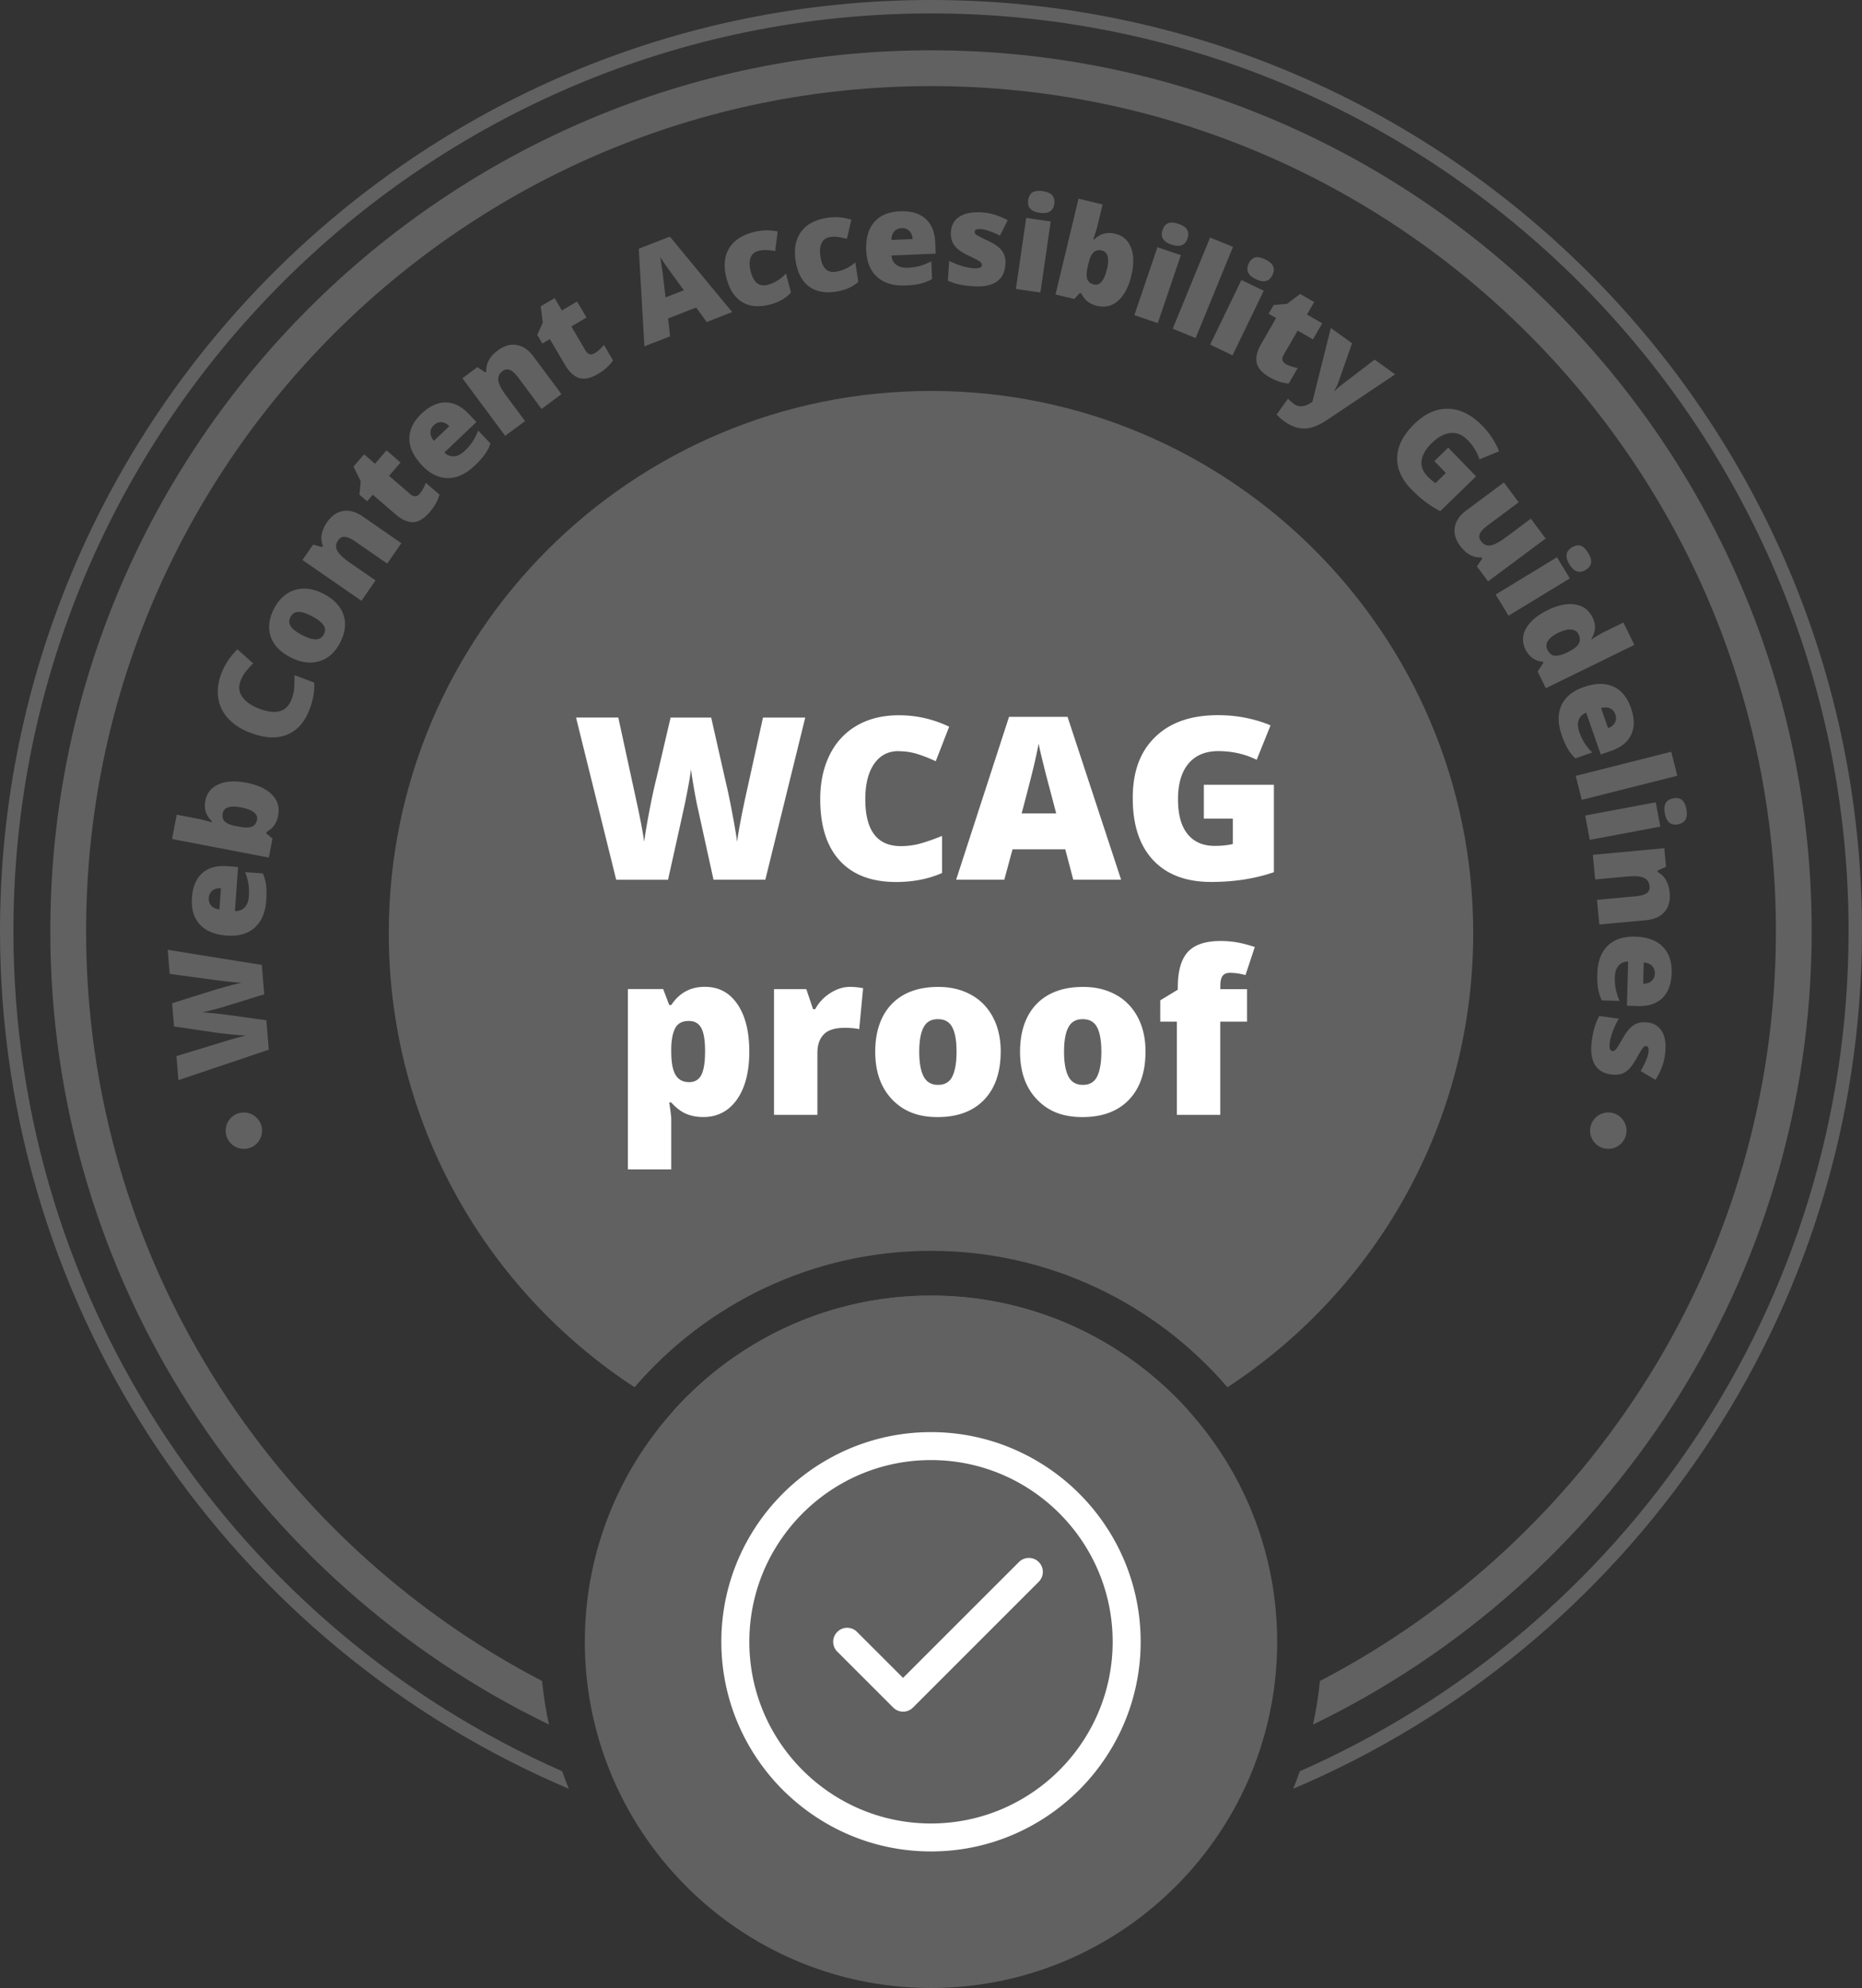
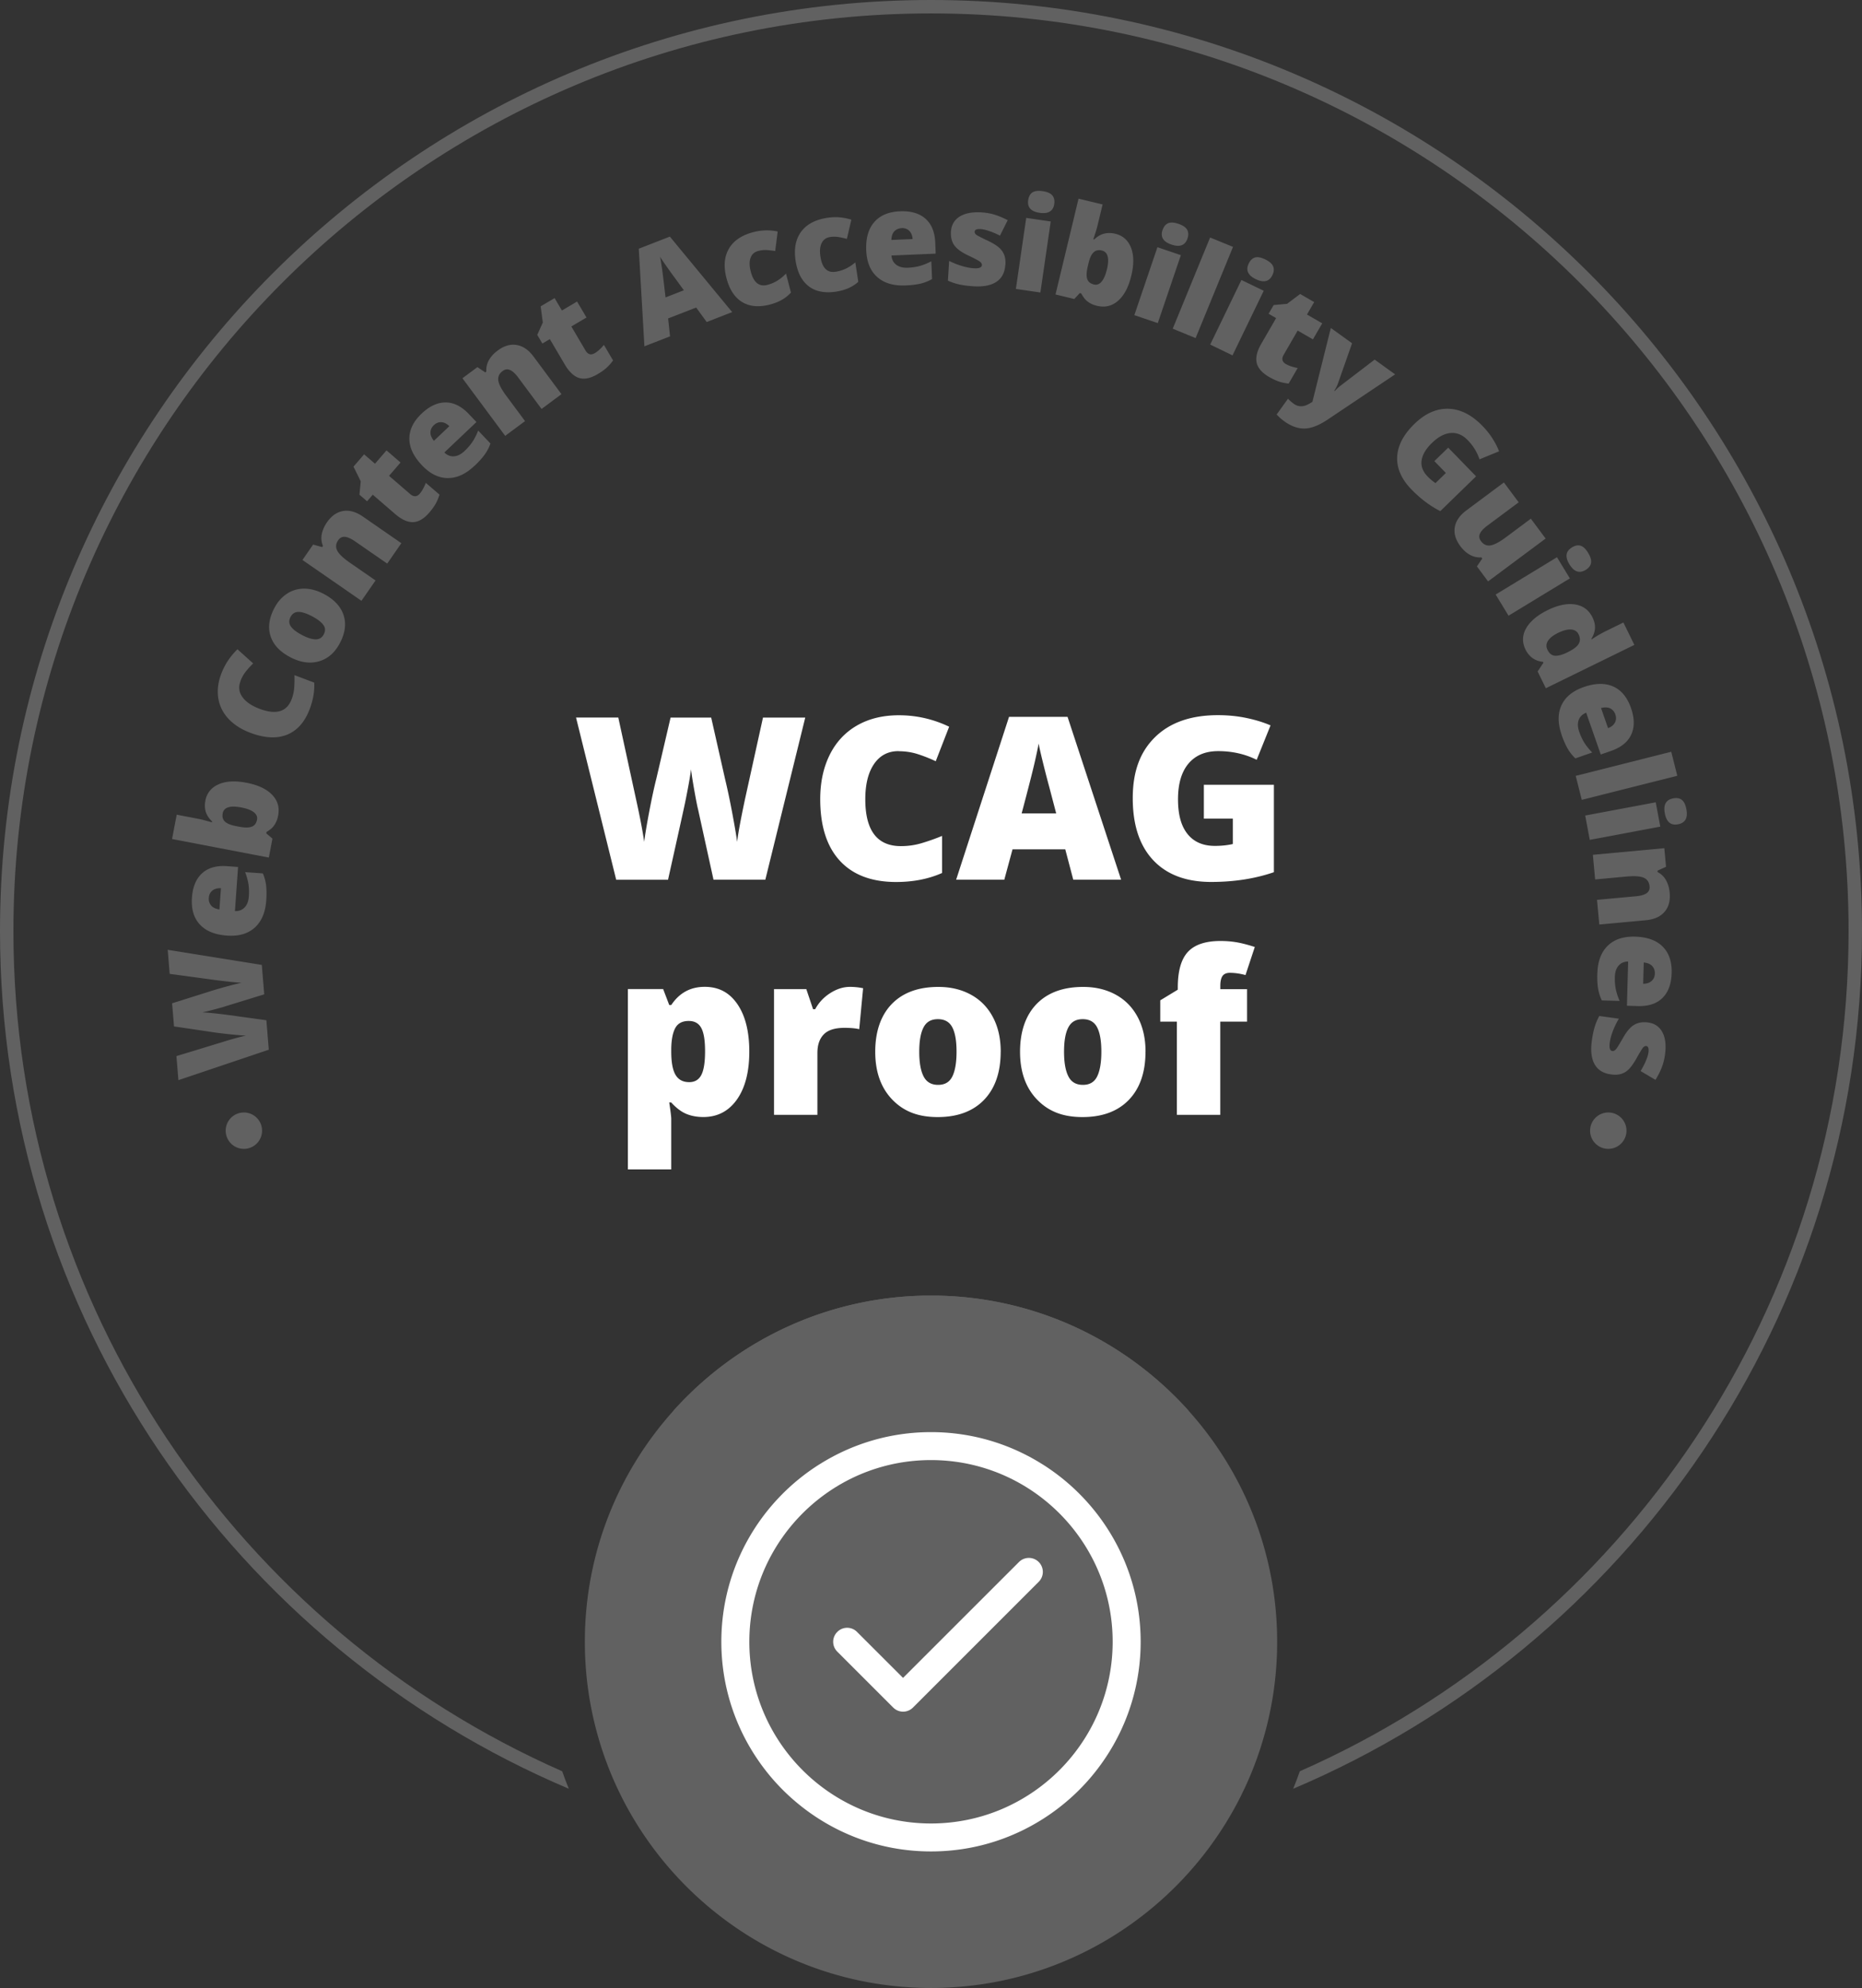
<svg xmlns="http://www.w3.org/2000/svg" id="Layer_1" data-name="Layer 1" viewBox="0 0 416.34 444.48">
  <rect x="0" y="0" width="416.34" height="444.48" fill="#333333" stroke="none" />
  <defs>
    <style>.cls-1{fill:#616161;stroke-width:0}</style>
  </defs>
  <path class="cls-1" d="M208.17 0C93.39 0 0 93.39 0 208.17c0 86.07 52.52 160.12 127.19 191.77-.53-1.29-1.03-2.59-1.48-3.91C53.52 364.23 3 291.99 3 208.17 3 95.04 95.04 3 208.17 3s205.17 92.04 205.17 205.17c0 83.82-50.52 156.06-122.71 187.86-.45 1.32-.95 2.62-1.48 3.91 74.67-31.65 127.19-105.7 127.19-191.77C416.34 93.39 322.95 0 208.17 0z" />
-   <path class="cls-1" d="M208.17 11.25c-108.58 0-196.92 88.34-196.92 196.92 0 77.99 45.58 145.55 111.5 177.41-.7-3.18-1.21-6.43-1.54-9.73C60.68 344.34 19.25 281 19.25 208.17 19.25 104 104 19.25 208.17 19.25S397.09 104 397.09 208.17c0 72.83-41.43 136.17-101.96 167.68-.33 3.3-.84 6.55-1.54 9.73 65.92-31.86 111.5-99.42 111.5-177.41 0-108.58-88.34-196.92-196.92-196.92z" />
  <path class="cls-1" d="M265.73 315.38a120.916 120.916 0 01-32.7 11.97h-.01c-3.46.71-6.97 1.29-10.53 1.7h-.01c-4.69.56-9.47.84-14.31.84s-9.62-.28-14.31-.84h-.01c-3.56-.41-7.07-.99-10.53-1.7h-.01c-11.59-2.43-22.58-6.5-32.7-11.97 14.18-15.78 34.73-25.71 57.56-25.71s43.38 9.93 57.56 25.71z" />
-   <path class="cls-1" d="M329.41 208.65c0 42.5-21.86 79.89-54.96 101.52-16.04-18.66-39.8-30.5-66.28-30.5s-50.24 11.84-66.28 30.5c-33.1-21.63-54.96-59.02-54.96-101.52 0-66.96 54.28-121.24 121.24-121.24s121.24 54.28 121.24 121.24z" />
  <path class="cls-1" d="M285.57 367.07c0 4.78-.43 9.45-1.27 13.99-.61 3.33-1.43 6.57-2.45 9.73-1.16 3.61-2.58 7.1-4.24 10.45-.65 1.33-1.34 2.63-2.07 3.91-13.31 23.46-38.52 39.33-67.37 39.33s-54.06-15.87-67.37-39.33c-.73-1.28-1.42-2.58-2.07-3.91a75.663 75.663 0 01-4.24-10.45c-1.02-3.16-1.84-6.4-2.45-9.73-.84-4.54-1.27-9.21-1.27-13.99 0-19.85 7.51-37.98 19.84-51.69 14.18-15.78 34.73-25.71 57.56-25.71s43.38 9.93 57.56 25.71c12.33 13.71 19.84 31.84 19.84 51.69z" />
  <path d="M171.13 196.69h-11.59l-3.47-15.8c-.17-.66-.43-1.98-.78-3.94s-.62-3.61-.78-4.94c-.13 1.08-.35 2.41-.65 4.01-.3 1.6-.59 3.06-.88 4.4-.29 1.34-1.49 6.77-3.61 16.28h-11.59l-8.98-36.27h9.45l3.95 18.19c.89 4.02 1.5 7.22 1.84 9.6.21-1.69.6-3.98 1.15-6.87.55-2.89 1.07-5.29 1.55-7.19l3.2-13.72h9.08l3.1 13.72c.53 2.2 1.07 4.74 1.61 7.62s.91 5.03 1.09 6.45c.21-1.84.8-5.02 1.76-9.55l4.02-18.24h9.45l-8.93 36.27zm29.77-28.75c-2.33 0-4.15.96-5.46 2.87-1.31 1.91-1.96 4.54-1.96 7.9 0 6.98 2.65 10.47 7.96 10.47 1.6 0 3.16-.22 4.66-.67 1.5-.45 3.02-.98 4.54-1.61v8.29c-3.03 1.34-6.45 2.01-10.27 2.01-5.48 0-9.67-1.59-12.59-4.76-2.92-3.18-4.38-7.77-4.38-13.77 0-3.75.71-7.05 2.12-9.9 1.41-2.84 3.45-5.03 6.1-6.56 2.66-1.53 5.78-2.29 9.37-2.29 3.92 0 7.67.85 11.24 2.56l-3 7.72c-1.34-.63-2.68-1.16-4.02-1.59-1.34-.43-2.78-.65-4.32-.65zm39.08 28.75l-1.79-6.8H226.4l-1.84 6.8h-10.77l11.83-36.42h13.08l11.98 36.42h-10.72zm-3.82-14.83l-1.56-5.95c-.36-1.32-.81-3.03-1.33-5.14-.52-2.1-.87-3.61-1.03-4.52-.15.84-.44 2.23-.88 4.17s-1.41 5.75-2.92 11.44h7.72zm33.02-6.4h15.66v19.55c-4.25 1.46-8.92 2.18-14.02 2.18-5.59 0-9.91-1.62-12.96-4.86-3.05-3.24-4.58-7.86-4.58-13.87s1.67-10.41 5.01-13.67 8.02-4.89 14.04-4.89c2.28 0 4.44.22 6.46.65 2.03.43 3.79.98 5.3 1.64l-3.1 7.69c-2.61-1.29-5.48-1.94-8.61-1.94-2.86 0-5.07.93-6.64 2.79-1.56 1.86-2.34 4.52-2.34 7.98s.71 5.98 2.12 7.75 3.45 2.67 6.12 2.67c1.46 0 2.79-.14 4.02-.42v-5.68h-6.48v-7.57zm-111.92 74.29c-1.42 0-2.7-.24-3.82-.71s-2.24-1.32-3.35-2.54h-.45c.3 1.97.45 3.19.45 3.67v11.29h-9.7v-40.32h7.89l1.36 3.57h.45c1.8-2.71 4.29-4.07 7.47-4.07s5.55 1.29 7.32 3.87 2.66 6.12 2.66 10.62-.92 8.1-2.77 10.71c-1.84 2.6-4.35 3.91-7.5 3.91zm-3.25-21.48c-1.42 0-2.42.51-2.99 1.53-.57 1.02-.88 2.53-.93 4.53v.77c0 2.42.32 4.16.97 5.24.65 1.08 1.66 1.61 3.05 1.61 1.24 0 2.14-.53 2.7-1.6s.84-2.83.84-5.3-.28-4.15-.84-5.2c-.56-1.05-1.5-1.58-2.8-1.58zm36.02-7.62c.84 0 1.65.07 2.41.2l.55.1-.87 9.16c-.79-.2-1.89-.3-3.3-.3-2.12 0-3.66.48-4.61 1.45-.96.97-1.44 2.36-1.44 4.18v13.82h-9.7v-28.11h7.22l1.51 4.49h.47c.81-1.49 1.94-2.69 3.39-3.61s2.91-1.38 4.38-1.38zm33.72 14.49c0 4.6-1.24 8.18-3.71 10.76-2.47 2.57-5.93 3.86-10.38 3.86s-7.66-1.31-10.18-3.94-3.78-6.19-3.78-10.67 1.24-8.14 3.71-10.68c2.47-2.54 5.94-3.81 10.41-3.81 2.76 0 5.2.59 7.32 1.76s3.75 2.86 4.9 5.05c1.15 2.19 1.72 4.75 1.72 7.68zm-18.21 0c0 2.42.32 4.25.97 5.52.65 1.27 1.73 1.9 3.25 1.9s2.57-.63 3.19-1.9.93-3.11.93-5.52-.31-4.21-.94-5.43c-.63-1.22-1.7-1.84-3.23-1.84s-2.56.61-3.2 1.82c-.64 1.22-.97 3.03-.97 5.45zm50.59 0c0 4.6-1.24 8.18-3.71 10.76-2.47 2.57-5.93 3.86-10.38 3.86s-7.66-1.31-10.18-3.94-3.78-6.19-3.78-10.67 1.24-8.14 3.71-10.68c2.47-2.54 5.94-3.81 10.41-3.81 2.76 0 5.2.59 7.32 1.76s3.75 2.86 4.9 5.05c1.15 2.19 1.72 4.75 1.72 7.68zm-18.21 0c0 2.42.32 4.25.97 5.52.64 1.27 1.73 1.9 3.25 1.9s2.57-.63 3.19-1.9.93-3.11.93-5.52-.31-4.21-.94-5.43c-.63-1.22-1.7-1.84-3.23-1.84s-2.56.61-3.2 1.82c-.65 1.22-.97 3.03-.97 5.45zm40.91-6.72h-5.98v20.84h-9.7v-20.84h-3.72v-4.76l3.92-2.38v-.47c0-3.71.76-6.37 2.27-7.99s3.94-2.43 7.28-2.43c1.29 0 2.51.1 3.66.3 1.15.2 2.48.55 4.01 1.04l-2.08 6.28c-1.19-.33-2.36-.5-3.5-.5-.74 0-1.29.23-1.62.68s-.51 1.2-.51 2.22v.75h5.98v7.27zm-46.57 120.82a3.126 3.126 0 00-4.42 0l-25.92 25.91-10.29-10.28a3.096 3.096 0 00-4.41 0 3.096 3.096 0 000 4.41l12.5 12.5c.61.61 1.41.92 2.21.92s1.6-.31 2.21-.92l28.12-28.12a3.126 3.126 0 000-4.42zm0 0a3.126 3.126 0 00-4.42 0l-25.92 25.91-10.29-10.28a3.096 3.096 0 00-4.41 0 3.096 3.096 0 000 4.41l12.5 12.5c.61.61 1.41.92 2.21.92s1.6-.31 2.21-.92l28.12-28.12a3.126 3.126 0 000-4.42zm0 0a3.126 3.126 0 00-4.42 0l-25.92 25.91-10.29-10.28a3.096 3.096 0 00-4.41 0 3.096 3.096 0 000 4.41l12.5 12.5c.61.61 1.41.92 2.21.92s1.6-.31 2.21-.92l28.12-28.12a3.126 3.126 0 000-4.42zm0 0a3.126 3.126 0 00-4.42 0l-25.92 25.91-10.29-10.28a3.096 3.096 0 00-4.41 0 3.096 3.096 0 000 4.41l12.5 12.5c.61.61 1.41.92 2.21.92s1.6-.31 2.21-.92l28.12-28.12a3.126 3.126 0 000-4.42zm.77-21.89h-.01c-7.21-4.53-15.73-7.15-24.85-7.15s-17.64 2.62-24.85 7.15h-.01c-13.22 8.29-22.02 23-22.02 39.72 0 9.59 2.9 18.52 7.87 25.96 2.42 3.63 5.33 6.91 8.65 9.72 6.11 5.21 13.56 8.88 21.75 10.41 2.79.52 5.67.79 8.61.79s5.82-.27 8.61-.79c8.19-1.53 15.64-5.2 21.75-10.41 3.32-2.81 6.23-6.09 8.65-9.72a46.588 46.588 0 007.87-25.96c0-16.72-8.8-31.43-22.02-39.72zm4.84 67.41a40.851 40.851 0 01-13.78 9.69c-4.89 2.09-10.27 3.25-15.92 3.25s-11.03-1.16-15.92-3.25a40.851 40.851 0 01-13.78-9.69c-6.77-7.26-10.92-17-10.92-27.69 0-17.36 10.95-32.21 26.3-38.02h.01c4.45-1.68 9.27-2.6 14.31-2.6s9.86.92 14.31 2.6h.01c15.35 5.81 26.3 20.66 26.3 38.02 0 10.69-4.15 20.43-10.92 27.69zm-10.03-45.52l-25.92 25.91-10.29-10.28a3.096 3.096 0 00-4.41 0 3.096 3.096 0 000 4.41l12.5 12.5c.61.61 1.41.92 2.21.92s1.6-.31 2.21-.92l28.12-28.12a3.126 3.126 0 00-4.42-4.42zm4.42 0a3.126 3.126 0 00-4.42 0l-25.92 25.91-10.29-10.28a3.096 3.096 0 00-4.41 0 3.096 3.096 0 000 4.41l12.5 12.5c.61.61 1.41.92 2.21.92s1.6-.31 2.21-.92l28.12-28.12a3.126 3.126 0 000-4.42zm0 0a3.126 3.126 0 00-4.42 0l-25.92 25.91-10.29-10.28a3.096 3.096 0 00-4.41 0 3.096 3.096 0 000 4.41l12.5 12.5c.61.61 1.41.92 2.21.92s1.6-.31 2.21-.92l28.12-28.12a3.126 3.126 0 000-4.42z" fill="#fff" stroke-width="0" />
  <path class="cls-1" d="M58.54 215.73l.54 6.59-8.83 2.72c-.37.13-1.1.33-2.21.63-1.1.29-2.03.52-2.77.68.62.03 1.39.08 2.31.18.92.09 1.77.19 2.55.29.78.1 3.92.53 9.43 1.29l.54 6.59-20.21 6.81-.44-5.38 10.16-3.1c2.24-.7 4.04-1.19 5.38-1.49-.97-.04-2.29-.15-3.96-.33s-3.06-.36-4.17-.54l-7.95-1.18-.43-5.17 7.66-2.41c1.23-.4 2.65-.83 4.26-1.27s2.82-.75 3.62-.92c-1.05-.04-2.89-.22-5.52-.55l-10.56-1.43-.44-5.38 21.05 3.38zm.99-14.39c-.19 2.67-1.05 4.68-2.57 6.06-1.52 1.37-3.59 1.97-6.21 1.78-2.7-.19-4.73-1.02-6.08-2.49s-1.93-3.47-1.75-6c.17-2.41.93-4.23 2.28-5.45 1.35-1.22 3.21-1.75 5.57-1.58l2.46.18-.7 9.87c.9.03 1.62-.25 2.17-.83.55-.58.87-1.4.94-2.47.07-.97.04-1.87-.08-2.7-.13-.83-.38-1.73-.75-2.71l3.97.28a10 10 0 01.73 2.75c.1.94.11 2.04.02 3.32zm-12.84-.59c-.05.65.12 1.21.5 1.68s1 .77 1.87.91l.34-4.75c-.77-.04-1.41.14-1.9.52s-.76.93-.81 1.64zm-.78-21.71c.33-1.71 1.31-2.94 2.94-3.67s3.72-.85 6.26-.36c2.56.49 4.47 1.38 5.72 2.68 1.26 1.29 1.71 2.84 1.36 4.65-.11.58-.27 1.09-.49 1.52-.21.43-.46.8-.75 1.12-.29.31-.74.66-1.35 1.03l-.06.33 1.38 1.16-.81 4.24-21.64-4.15 1.04-5.44 4.9.94c.58.11 1.58.37 2.98.77l.04-.19c-.71-.69-1.19-1.41-1.42-2.17-.23-.76-.26-1.58-.09-2.46zm3.89 2.81c-.15.76.01 1.37.47 1.82.46.45 1.26.79 2.39 1.01l.76.15c1.29.25 2.25.25 2.88 0 .63-.24 1.02-.77 1.17-1.56.12-.64-.11-1.19-.7-1.66s-1.52-.82-2.79-1.07c-2.53-.49-3.93-.05-4.19 1.32zm3.96-29.51c-.47 1.25-.33 2.41.43 3.49s2.03 1.96 3.82 2.64c3.73 1.41 6.13.69 7.2-2.14.32-.86.52-1.73.58-2.63.06-.89.08-1.81.05-2.75l4.42 1.67c.1 1.89-.23 3.85-1 5.89-1.1 2.92-2.8 4.84-5.08 5.76s-5.03.77-8.24-.44c-2-.76-3.62-1.8-4.86-3.13s-1.99-2.86-2.27-4.58c-.28-1.73-.06-3.55.66-5.46.79-2.09 2-3.92 3.63-5.49l3.51 3.16c-.61.59-1.16 1.2-1.66 1.83-.5.63-.9 1.35-1.21 2.18zm18.59-19.57c2.33 1.22 3.81 2.79 4.46 4.72s.38 4.02-.8 6.27c-1.13 2.16-2.69 3.53-4.69 4.1-2 .58-4.13.27-6.4-.91-2.32-1.21-3.79-2.78-4.42-4.7s-.35-4.01.83-6.27c.73-1.4 1.67-2.47 2.83-3.23 1.15-.76 2.44-1.14 3.85-1.14s2.86.39 4.34 1.16zm-4.82 9.21c1.22.64 2.24.96 3.05.97s1.42-.37 1.82-1.14c.4-.76.36-1.47-.12-2.11-.48-.65-1.32-1.29-2.54-1.93-1.21-.63-2.21-.96-3-.96s-1.38.38-1.78 1.14c-.39.75-.37 1.45.07 2.1.44.65 1.28 1.29 2.5 1.93zm19.05-15.97l-7.2-4.98c-.88-.61-1.63-.94-2.25-1-.62-.06-1.12.19-1.51.75-.53.77-.61 1.54-.23 2.3.38.77 1.31 1.66 2.8 2.7l5.78 4-3.15 4.55-13.19-9.13 2.38-3.44 2.02.56.19-.27a4.37 4.37 0 01-.28-2.58c.17-.9.56-1.8 1.17-2.69 1.01-1.46 2.22-2.3 3.63-2.53 1.41-.23 2.88.19 4.42 1.26l8.58 5.94-3.15 4.55zm7.3-15.66c.49-.56.93-1.36 1.33-2.39l3.06 2.63c-.24.77-.53 1.46-.87 2.06s-.8 1.24-1.39 1.93c-1.21 1.41-2.43 2.13-3.66 2.16-1.23.03-2.55-.57-3.99-1.81l-5.01-4.32-1.27 1.47-1.71-1.47.29-3-1.62-3.28 2.37-2.75 2.44 2.1 2.57-2.98 3.14 2.71-2.57 2.98 4.73 4.08c.79.68 1.51.64 2.16-.12zm12.21-6.2c-1.94 1.84-3.93 2.75-5.98 2.74-2.05-.01-3.98-.97-5.78-2.88-1.86-1.97-2.8-3.94-2.8-5.94 0-1.99.91-3.86 2.76-5.61 1.75-1.66 3.54-2.49 5.36-2.48s3.55.87 5.18 2.59l1.7 1.79-7.18 6.81c.65.62 1.37.91 2.17.85s1.59-.45 2.36-1.19c.71-.67 1.29-1.35 1.76-2.05.47-.7.89-1.53 1.28-2.51l2.74 2.89c-.32.92-.76 1.76-1.32 2.52-.55.76-1.3 1.58-2.23 2.47zm-9.08-9.09c-.47.45-.73.97-.76 1.57-.04.6.22 1.24.77 1.93l3.45-3.27c-.55-.55-1.13-.85-1.75-.89-.62-.05-1.19.17-1.71.66zm24.07-3.64l-5.22-7.03c-.64-.86-1.24-1.41-1.81-1.66s-1.13-.18-1.67.23c-.75.56-1.07 1.26-.96 2.1.11.85.71 2 1.79 3.45l4.19 5.64-4.44 3.3-9.56-12.88 3.35-2.49 1.74 1.18.26-.19c-.07-.89.12-1.73.56-2.53.45-.8 1.1-1.53 1.98-2.17 1.42-1.06 2.84-1.47 4.25-1.23 1.41.24 2.67 1.11 3.78 2.61l6.22 8.38-4.44 3.3zm11.93-12.47c.64-.38 1.32-.99 2.02-1.84l2.05 3.48c-.48.66-.98 1.21-1.49 1.67-.51.46-1.16.92-1.94 1.38-1.6.94-2.99 1.23-4.16.87-1.17-.37-2.23-1.36-3.19-2.99l-3.36-5.7-1.67.99-1.14-1.94 1.24-2.75-.48-3.63 3.12-1.84 1.63 2.77 3.39-2 2.11 3.57-3.39 2 3.17 5.38c.53.89 1.22 1.09 2.08.58zM158.02 72l-2.36-3.24-6.27 2.44.43 4-5.73 2.23-1.26-21.82 6.95-2.71 13.93 16.88-5.7 2.22zm-5.11-7.1l-2.07-2.84c-.47-.63-1.06-1.45-1.77-2.46s-1.21-1.74-1.48-2.19c.1.48.23 1.28.4 2.4.17 1.12.44 3.35.82 6.69l4.1-1.6zm19.31 3.18c-2.54.66-4.64.47-6.31-.57-1.67-1.03-2.83-2.83-3.49-5.4-.66-2.58-.47-4.76.58-6.54s2.88-3.01 5.5-3.68c1.8-.46 3.6-.51 5.39-.13l-.56 4.37c-.72-.12-1.38-.19-1.97-.22-.59-.03-1.19.04-1.78.19-.87.22-1.45.73-1.75 1.53-.3.8-.29 1.82.03 3.05.64 2.49 1.88 3.49 3.72 3.02 1.57-.41 2.96-1.25 4.17-2.54l1.1 4.26c-1.15 1.27-2.69 2.15-4.62 2.65zm14.81-2.88c-2.6.39-4.67 0-6.22-1.21-1.55-1.2-2.53-3.11-2.92-5.73-.4-2.63.02-4.78 1.24-6.45 1.23-1.67 3.18-2.7 5.85-3.11 1.84-.28 3.63-.14 5.38.42l-1 4.29c-.71-.19-1.35-.33-1.94-.42s-1.18-.09-1.79 0c-.89.13-1.52.58-1.9 1.35-.38.76-.48 1.78-.28 3.04.38 2.54 1.52 3.67 3.39 3.38 1.61-.24 3.07-.94 4.41-2.1l.66 4.35c-1.27 1.15-2.89 1.87-4.87 2.17zm15.44-1.38c-2.67.11-4.77-.51-6.31-1.87s-2.36-3.35-2.47-5.97c-.11-2.71.48-4.81 1.79-6.32 1.31-1.51 3.23-2.31 5.77-2.42 2.41-.1 4.31.45 5.67 1.65 1.37 1.2 2.1 2.99 2.2 5.36l.1 2.46-9.89.42c.08.89.43 1.58 1.07 2.07.64.48 1.49.7 2.56.66.97-.04 1.86-.17 2.67-.39.81-.22 1.68-.57 2.61-1.05l.17 3.98c-.85.48-1.73.82-2.65 1.03-.92.21-2.02.34-3.3.39zm-.86-12.81c-.65.03-1.19.26-1.61.68s-.65 1.08-.69 1.96l4.75-.2c-.05-.77-.3-1.38-.74-1.83-.44-.44-1.01-.65-1.72-.62zm23.17 8.24c-.11 1.71-.78 2.97-2 3.77-1.22.8-2.93 1.13-5.11.99-1.19-.08-2.21-.21-3.08-.39s-1.75-.47-2.64-.87l.28-4.42c.83.43 1.75.8 2.76 1.11 1.01.31 1.91.49 2.71.54 1.2.08 1.81-.16 1.85-.7.02-.28-.13-.54-.45-.79-.32-.24-1.26-.74-2.83-1.48-1.43-.7-2.41-1.45-2.95-2.25-.54-.81-.76-1.8-.69-2.97.1-1.49.75-2.61 1.95-3.37 1.2-.75 2.85-1.06 4.96-.93 1.06.07 2.04.25 2.95.54s1.86.69 2.83 1.2l-1.73 3.46c-.71-.38-1.47-.71-2.28-.99-.8-.28-1.47-.44-1.98-.48-.9-.06-1.37.13-1.4.58-.02.27.12.52.43.73s1.19.67 2.66 1.36c1.09.53 1.9 1.04 2.42 1.52s.89 1.02 1.12 1.64.3 1.35.25 2.21zm7.85 6.15l-5.48-.8 2.31-15.88 5.48.8-2.31 15.88zm-2.73-20.64c.12-.82.44-1.4.95-1.74.52-.33 1.28-.43 2.3-.28 1.02.15 1.73.46 2.14.94s.55 1.12.44 1.92c-.23 1.61-1.33 2.27-3.28 1.98-1.93-.28-2.78-1.23-2.55-2.83zm19.46 7.5c1.7.41 2.87 1.44 3.53 3.11.65 1.66.68 3.75.07 6.27-.61 2.53-1.59 4.4-2.94 5.59-1.35 1.19-2.92 1.58-4.71 1.15-.58-.14-1.08-.32-1.5-.56-.42-.23-.78-.5-1.08-.81-.3-.31-.62-.77-.97-1.4l-.33-.08-1.22 1.32-4.2-1.01 5.15-21.42 5.38 1.29-1.17 4.85c-.14.58-.44 1.56-.91 2.94l.19.05c.72-.68 1.46-1.12 2.23-1.31.77-.19 1.59-.19 2.46.02zm-2.98 3.75c-.75-.18-1.37-.05-1.84.39-.48.44-.85 1.22-1.12 2.34l-.18.76c-.31 1.28-.35 2.23-.14 2.87.21.64.72 1.05 1.51 1.24.63.15 1.2-.05 1.69-.62s.89-1.48 1.2-2.73c.6-2.51.23-3.92-1.12-4.25zm12.5 16.23l-5.24-1.78 5.16-15.19 5.24 1.78-5.16 15.19zm1.07-20.8c.27-.79.68-1.3 1.25-1.53.57-.24 1.34-.19 2.31.14s1.62.77 1.93 1.31c.31.54.34 1.2.08 1.97-.52 1.54-1.72 1.99-3.59 1.35-1.85-.63-2.51-1.71-1.99-3.25zm7.39 24.15l-5.12-2.1 8.36-20.39 5.12 2.1-8.36 20.39zm8.25 3.86l-4.99-2.41 6.98-14.44 4.99 2.41-6.98 14.44zm3.61-20.51c.36-.75.84-1.2 1.43-1.37s1.35-.02 2.28.43c.93.45 1.51.96 1.76 1.54.24.58.19 1.23-.16 1.97-.71 1.46-1.95 1.76-3.72.9-1.76-.85-2.29-2.01-1.58-3.47zm8.37 22.48c.65.37 1.51.66 2.59.86l-2.02 3.49c-.81-.1-1.54-.25-2.19-.47-.65-.22-1.37-.56-2.16-1.01-1.61-.93-2.54-2-2.8-3.2s.09-2.62 1.04-4.25l3.31-5.72-1.68-.97 1.13-1.95 3-.27 2.92-2.2 3.14 1.81-1.61 2.78 3.41 1.97-2.08 3.59-3.41-1.97-3.13 5.41c-.52.9-.35 1.6.52 2.1zm10.02-8.08l4.73 3.41-3.18 9.06c-.17.47-.44.99-.8 1.57l.09.07c.44-.48.87-.88 1.28-1.19l7.66-5.86 4.58 3.3-15.12 10.13c-1.93 1.29-3.64 1.95-5.12 1.98-1.49.03-3-.51-4.55-1.62-.6-.43-1.16-.94-1.7-1.52l2.54-3.53c.34.38.77.76 1.29 1.14.4.29.8.46 1.21.52.41.06.83.03 1.25-.09s.99-.41 1.7-.86l4.12-16.52zm26.23 26.75l6.23 6.41-8 7.78c-2.29-1.16-4.44-2.78-6.47-4.87-2.22-2.29-3.28-4.7-3.17-7.24s1.4-5 3.85-7.39c2.4-2.33 4.92-3.46 7.59-3.39 2.66.07 5.19 1.34 7.59 3.8.91.93 1.68 1.9 2.31 2.9s1.11 1.94 1.44 2.82l-4.38 1.79c-.51-1.58-1.39-3.01-2.63-4.29-1.14-1.17-2.4-1.71-3.78-1.6-1.38.1-2.78.84-4.2 2.21-1.39 1.35-2.16 2.67-2.33 3.95-.17 1.29.28 2.47 1.34 3.56.58.6 1.17 1.09 1.77 1.48l2.32-2.26-2.58-2.65 3.1-3.01zm6.42 26.54l1.19-1.75-.19-.26c-.87.07-1.7-.11-2.51-.54-.81-.43-1.54-1.09-2.21-1.98-1.05-1.42-1.46-2.82-1.23-4.22.24-1.4 1.1-2.66 2.6-3.77l8.38-6.24 3.31 4.44-7.03 5.23c-.84.63-1.39 1.22-1.64 1.78s-.18 1.11.23 1.66c.57.77 1.28 1.09 2.12.96.84-.12 1.98-.72 3.41-1.78l5.63-4.19 3.3 4.44-12.87 9.58-2.49-3.35zm7.07 11.03l-2.88-4.73 13.71-8.34 2.88 4.73-13.71 8.34zm14.17-15.27c.71-.43 1.36-.56 1.95-.37.59.18 1.15.72 1.68 1.6.53.88.75 1.63.64 2.25s-.51 1.14-1.21 1.56c-1.39.84-2.59.42-3.62-1.26-1.02-1.67-.83-2.93.56-3.77zm-10.4 22.78c-.5-1.03-.65-2.07-.44-3.12.21-1.05.78-2.07 1.71-3.04.93-.98 2.15-1.83 3.67-2.58 2.34-1.15 4.4-1.57 6.19-1.28 1.78.29 3.08 1.26 3.88 2.91.39.81.58 1.59.55 2.35-.03.76-.3 1.58-.82 2.46l.05.1c1.05-.71 2.14-1.35 3.27-1.9l3.85-1.89 2.45 5.01-19.79 9.69-1.84-3.75 1.3-1.96-.09-.19c-1.8-.18-3.12-1.12-3.95-2.81zm4.93.11c.39.8.92 1.24 1.58 1.32.66.08 1.52-.12 2.57-.6l.39-.19c1.27-.62 2.09-1.25 2.45-1.88.36-.63.35-1.33-.03-2.11-.32-.65-.87-1.01-1.67-1.07-.79-.06-1.75.19-2.89.74-1.12.55-1.88 1.15-2.29 1.8-.41.65-.44 1.32-.11 1.99zm3.17 19c-.88-2.52-.89-4.72-.04-6.58.85-1.86 2.52-3.23 5-4.09 2.56-.89 4.75-.93 6.57-.12s3.15 2.42 3.98 4.82c.8 2.28.82 4.25.06 5.91s-2.25 2.88-4.49 3.66l-2.33.81-3.26-9.34c-.83.33-1.39.87-1.67 1.62-.28.75-.24 1.63.11 2.64.32.92.7 1.73 1.14 2.44.44.71 1.03 1.44 1.76 2.2l-3.76 1.31a9.665 9.665 0 01-1.76-2.24c-.46-.82-.91-1.83-1.33-3.04zm12.01-4.54c-.21-.61-.59-1.06-1.12-1.34-.53-.28-1.23-.31-2.08-.09l1.57 4.49c.72-.27 1.24-.68 1.53-1.23.3-.55.33-1.16.1-1.83zm-7.51 19.1l-1.35-5.37 21.36-5.39 1.35 5.37-21.37 5.39zm1.79 8.94l-1.02-5.44 15.77-2.96 1.02 5.44-15.77 2.96zm18.64-9.28c.82-.15 1.47-.04 1.95.34s.82 1.08 1.01 2.09c.19 1.01.12 1.79-.2 2.33s-.88.89-1.68 1.04c-1.6.3-2.58-.52-2.94-2.46-.36-1.92.26-3.03 1.85-3.33zm-17.01 22.69l8.71-.8c1.06-.1 1.85-.33 2.36-.68.51-.36.74-.87.67-1.55-.09-.93-.52-1.57-1.3-1.91-.78-.35-2.07-.43-3.88-.27l-6.99.65-.51-5.51 15.98-1.48.38 4.16-1.91.87.03.32c.8.4 1.42 1 1.87 1.8.45.8.73 1.74.83 2.82.16 1.77-.22 3.19-1.16 4.27-.93 1.08-2.33 1.7-4.19 1.87l-10.39.96-.51-5.51zm.07 16.44c.07-2.67.84-4.72 2.3-6.16 1.46-1.44 3.5-2.12 6.12-2.05 2.71.07 4.77.81 6.18 2.22 1.41 1.41 2.08 3.38 2.01 5.92-.07 2.42-.75 4.26-2.04 5.55s-3.13 1.89-5.5 1.83l-2.46-.07.27-9.89c-.9.01-1.61.32-2.14.93-.53.6-.8 1.44-.83 2.51-.03.97.04 1.87.2 2.69.16.82.45 1.71.87 2.68l-3.98-.11c-.42-.88-.7-1.79-.85-2.71s-.2-2.04-.16-3.32zm12.85.03c.02-.65-.17-1.2-.57-1.65s-1.04-.72-1.91-.82l-.13 4.76c.77 0 1.4-.2 1.87-.61s.72-.96.74-1.67zm-9.85 22.55c-1.7-.23-2.91-.99-3.62-2.26-.71-1.28-.92-3-.63-5.17.16-1.18.36-2.19.61-3.05s.6-1.71 1.06-2.57l4.39.6c-.49.8-.92 1.69-1.31 2.67-.38.98-.62 1.87-.73 2.67-.16 1.19.03 1.82.57 1.89.28.04.55-.09.82-.4.26-.3.82-1.21 1.68-2.72.8-1.38 1.62-2.31 2.46-2.78s1.85-.64 3.02-.48c1.48.2 2.55.93 3.22 2.18.67 1.25.86 2.92.58 5.01-.14 1.05-.39 2.02-.74 2.91s-.82 1.8-1.39 2.73l-3.33-1.97c.43-.69.81-1.42 1.15-2.2.34-.78.54-1.43.61-1.95.12-.9-.04-1.38-.48-1.44-.27-.04-.52.09-.76.38-.23.29-.75 1.14-1.54 2.56-.61 1.05-1.17 1.82-1.68 2.31s-1.08.82-1.71 1-1.37.21-2.22.09z" />
  <circle class="cls-1" cx="54.53" cy="252.8" r="4.07" />
  <circle class="cls-1" cx="359.61" cy="252.8" r="4.07" />
</svg>